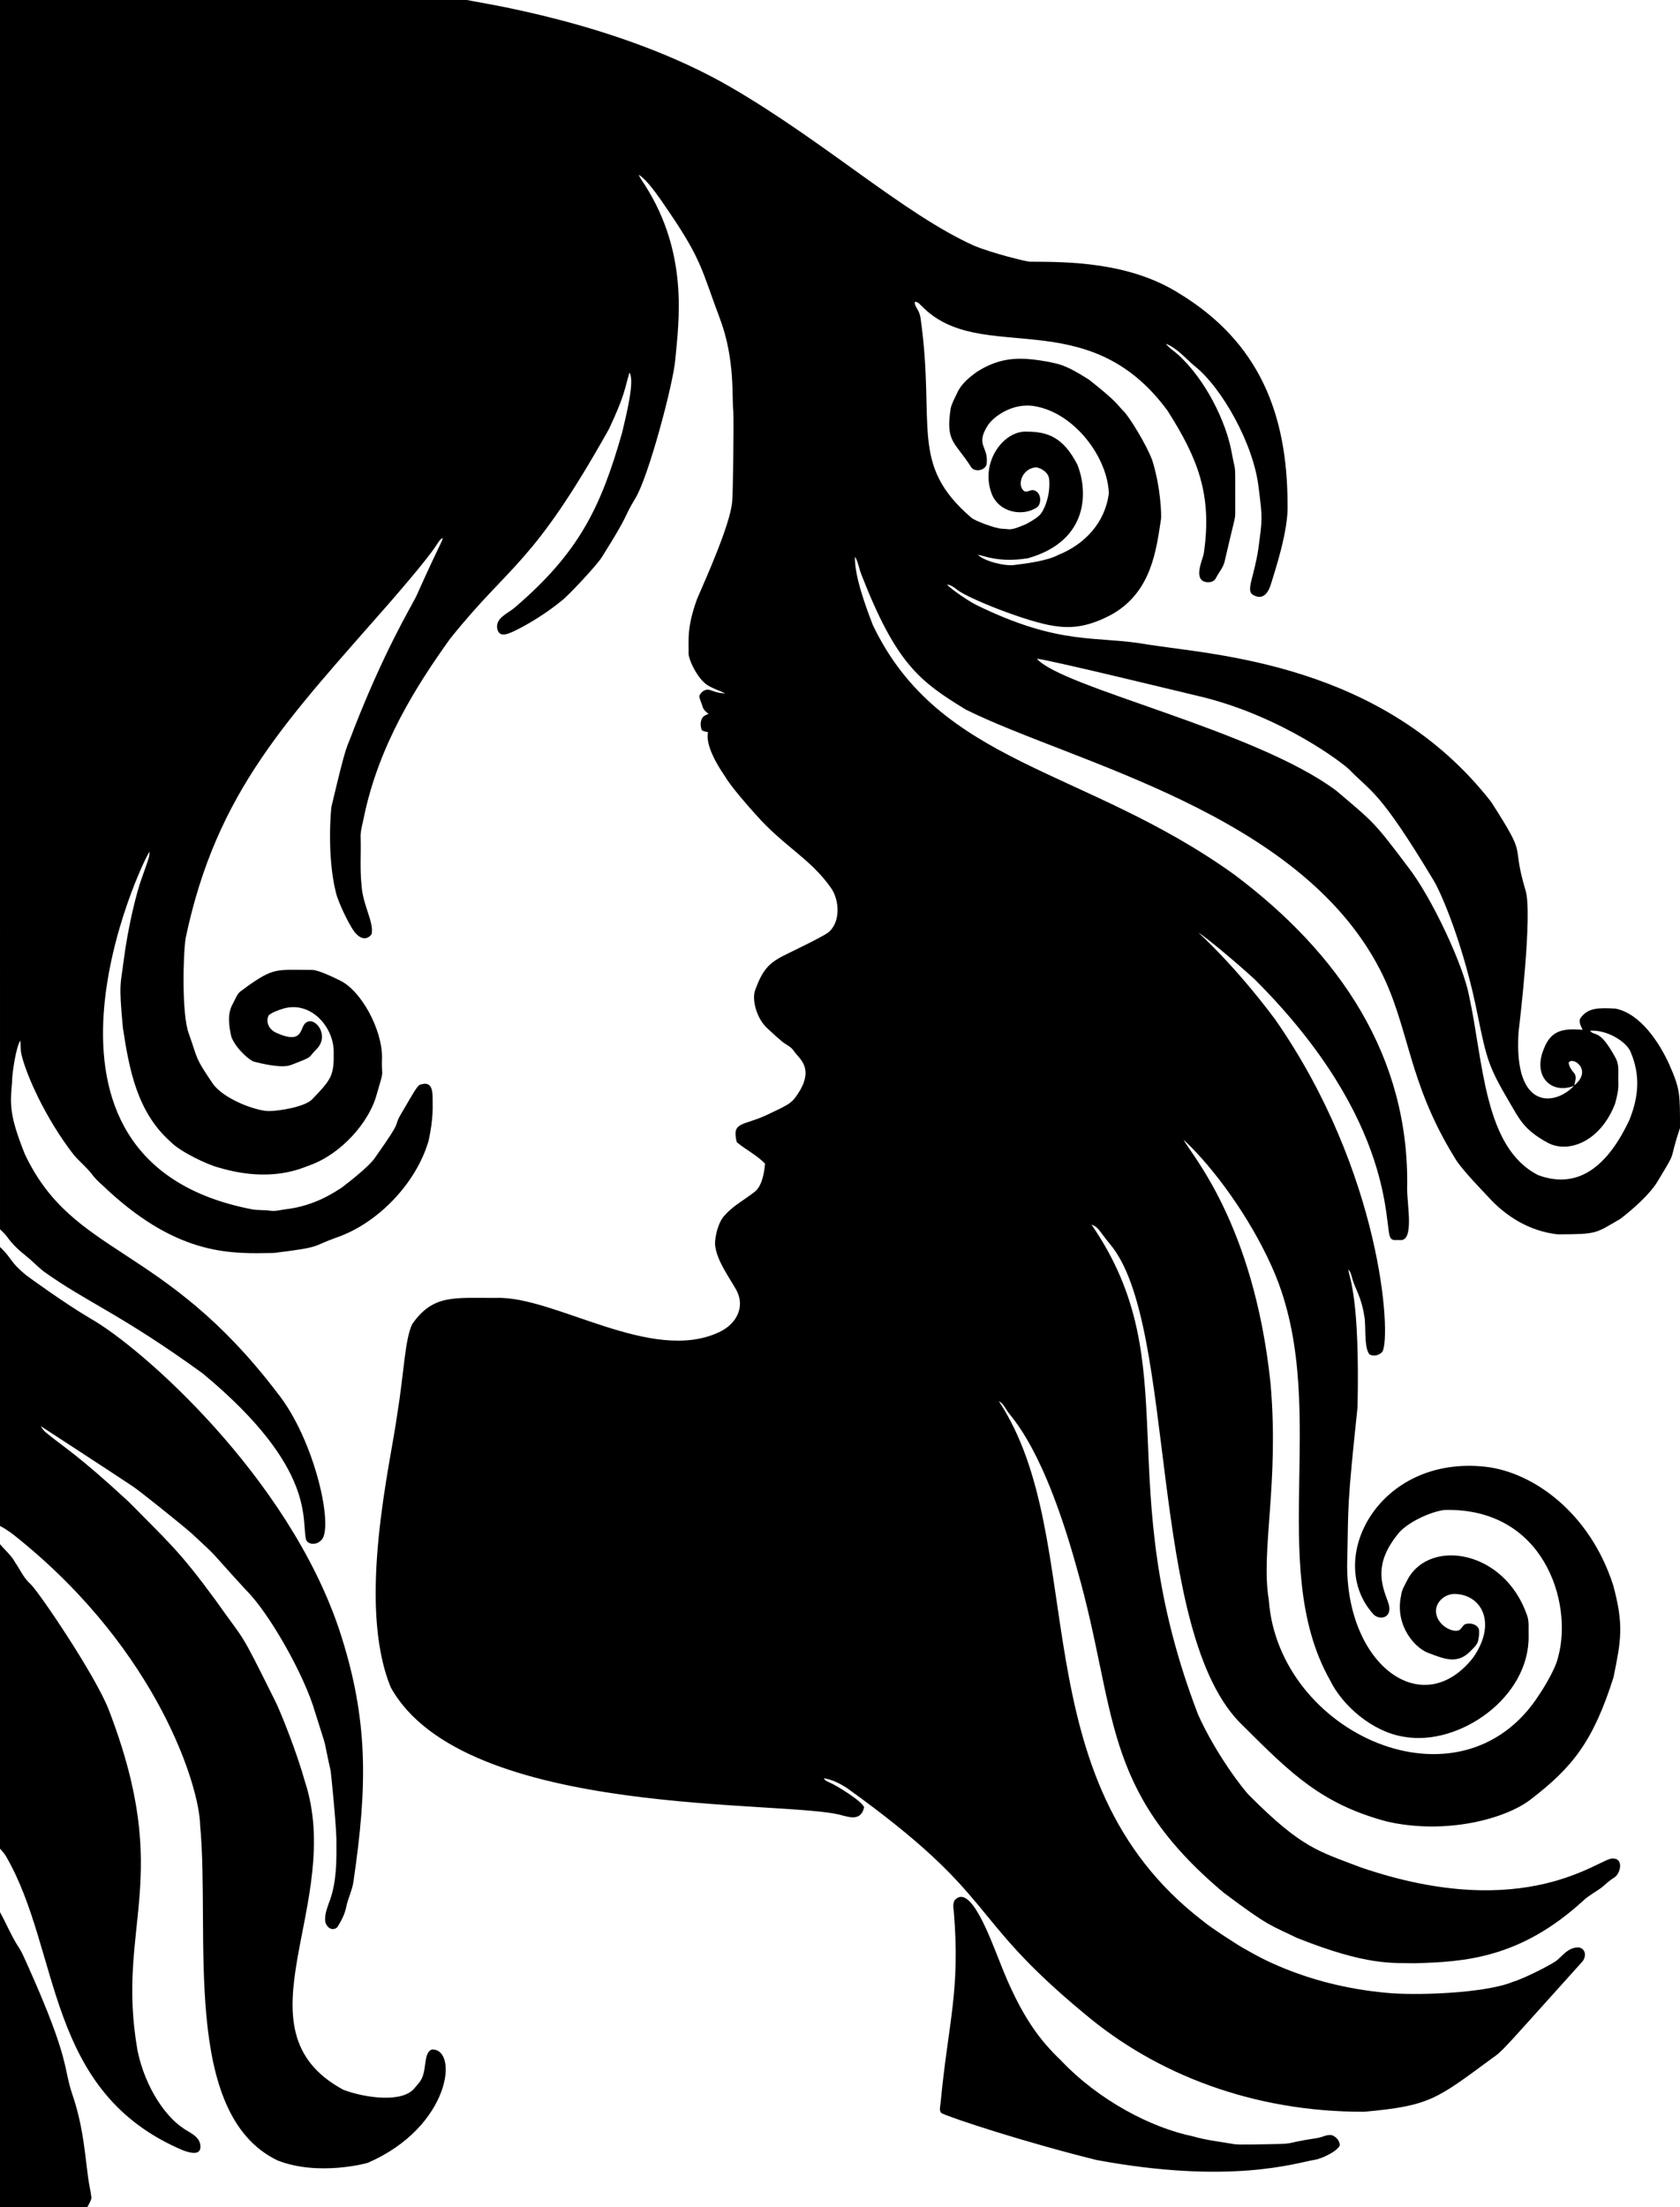
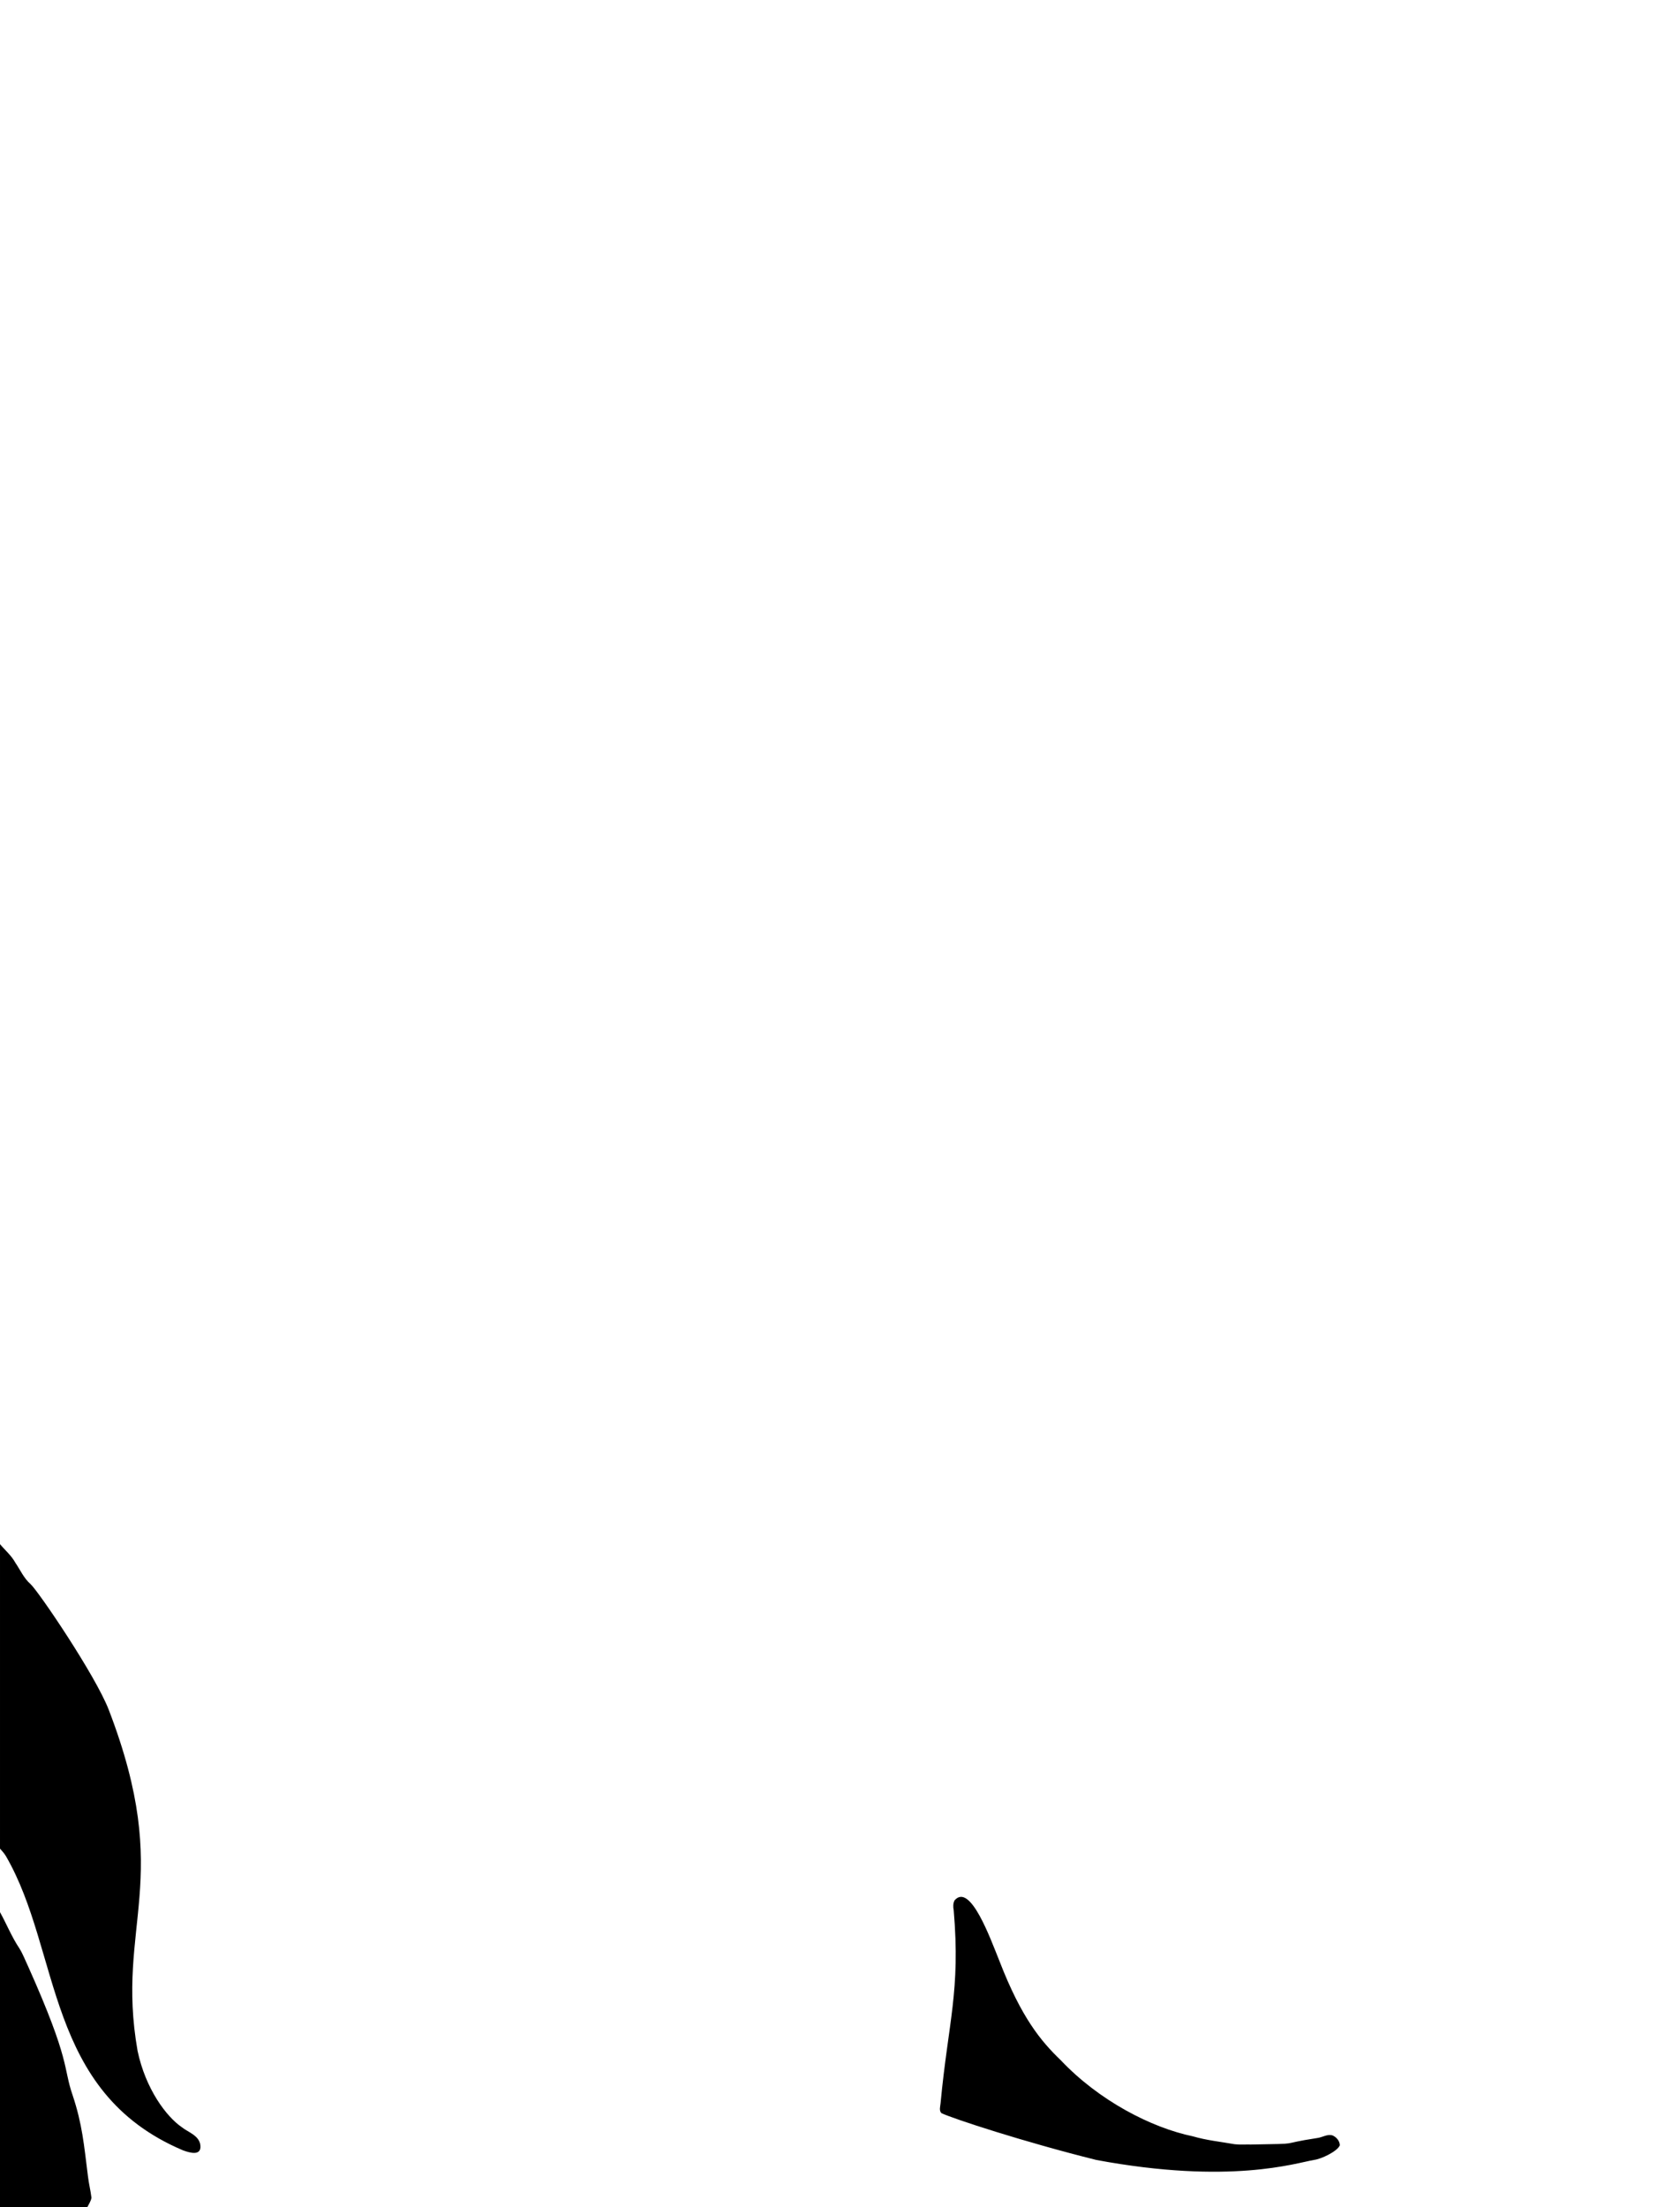
<svg xmlns="http://www.w3.org/2000/svg" viewBox="0 0 1217.952 1600">
-   <path d="M0 0h338.743c5.433 1.704 109.673 15.586 192.135 63.851 68.401 39.959 124.522 91.276 175.065 114.168 13.872 5.783 38.747 11.746 40.501 11.678 27.712.134 72.001.083 108.43 23.004 57.965 35.269 78.486 87.197 78.571 153.084.736 18.803-9.294 48.465-11.909 57.192-2.206 7.505-6.329 12.399-13.392 8.115-4.929-3.211 1.018-12.817 4.078-32.969 3.013-22.526 3.135-21.925.251-44.518-3.361-31.255-26.753-72.825-46.483-88.312-6.72-5.609-12.451-12.823-20.796-16.122 2.283 3.021 5.521 5.06 8.379 7.472 20.39 18.191 35.361 49.305 39.323 71.146 3.233 18.085 2.506 2.385 2.628 44.132.066 4.288-1.021 5.935-7.539 34.405-.854 4.762-4.274 8.4-6.415 12.599-1.429 3.238-5.697 3.787-8.664 2.642-7.635-3.103-.517-16.786-.108-20.918 5.938-41.447-3.914-67.723-26.398-102.957-58.251-79.385-135.117-32.14-177.836-75.468-1.612-1.382-2.967-3.638-5.372-3.394-.243 4.083 3.236 4.999 4.22 11.983 11 78.131-8.588 105.617 36.938 144.616 2.174 1.887 16.681 7.676 22.483 7.912 5.524.063 4.765 1.974 17.395-3.563 11.389-6.246 10.897-8.065 13.196-12.464 2.574-6.178 3.793-13.019 3.204-19.692-.346-4.83-5.074-8.068-9.47-8.887-10.533.853-14.182 13.481-8.488 17.456 2.493.86 4.816-1.707 7.262-.644 5.23 1.642 5.177 9.874 1.91 12.18-10.511 7.224-28.401 3.703-33.206-10.642-7.919-22.477 9.16-45.118 25.788-44.173 15.469.038 26.439 4.246 36.552 23.763 7.764 18.998 8.782 55.22-35.55 67.963-21.13 3.569-32.537-2.002-36.498-2.486 4.669 4.72 19.512 8.395 26.425 7.424 8.478-1.031 24.005-3 31.973-7.35 18.852-7.516 33.898-23.246 36.545-44.633-.926-26.144-24.678-57.613-52.694-62.943-16.698-3.496-31.14 7.602-35.021 13.69-9.16 14.378.282 15.189-.792 26.994.21 5.683-9.125 7.702-11.631 2.798-11.552-17.969-18.284-17.676-14.55-41.883.867-4.085 3.082-7.709 4.776-11.482 2.947-6.584 8.745-11.204 14.442-15.323 18.451-11.722 33.586-10.324 51.556-7.194 6.925 1.721 11.035 1.117 29.602 13.013 21.02 16.579 20.21 18.041 25.172 22.97 3.8 3.738 16.343 23.831 20.667 35.522 6.42 20.736 6.628 40.657 6.3 42.588-3.447 22.381-6.812 51.951-34.527 68.423-20.289 11.383-33.692 10.361-42.974 8.975-18.871-2.604-62.765-19.992-70.489-26.364-2.08-1.7-4.376-3.292-7.106-3.638 2.759 3.449 16.823 12.741 21.047 14.733 61.573 30.19 87.186 22.052 124.376 28.742 48.317 7.693 170.428 13.421 249.003 114.059 27.571 43.019 13.887 26.859 24.86 63.878 5.497 16.185-4.422 98.304-5.006 103.417-3.541 57.063 26.895 52.904 40.196 38.571-16.278 6.405-30.231-6.739-21.812-26.831 5.319-13.964 14.617-14.785 28.085-13.785-1.125-2.683-3.414-6.13-1.274-8.847 5.342-7.079 12.459-7.179 25.07-6.523 17.932 3.519 31.689 24.281 39.092 40.637 7.936 18.019 7.709 21.256 7.709 45.961-8.911 26.459-1.101 13.592-15.912 38.103-5.488 9.65-18.455 20.885-27.231 27.678-18.559 10.714-16.219 11.171-45.629 11.258-20.146-2.255-37.588-12.891-50.791-27.726-2.121-2.359-19.353-19.816-23.729-27.732-34.494-55.803-32.683-94.856-54.334-136.677-58.809-113.728-222.159-149.6-300.132-188.254-33.223-20.356-50.406-32.829-75.854-98.269-1.639-4.152-2.134-8.732-4.478-12.593-.689 13.429 8.009 36.805 12.931 49.578 48.679 101.782 153.519 103.218 261.663 180.613 76.696 57.381 127.598 132.197 125.697 227.929-.104 11.776 5.405 38.61-5.378 37.29-2.235-.19-5.318.759-6.672-1.585-5.035-6.888 5.134-83.889-98.418-187.373-14.759-13.53-36.259-31.295-40.928-33.978 0 0 26.302 23.502 55.797 63.113 77.421 111.318 84.165 229.72 77.663 240.725-2.188 2.696-6.3 3.624-9.395 1.978-4.169-5.232-2.378-21.02-3.692-27.495-2.273-14.691-6.548-19.498-8.833-27.76-.677-2.195-1.091-4.613-2.825-6.259.811 6.318 8.416 20.422 6.706 99.868-7.557 70.945-6.643 70.836-7.397 109.019-3.058 75.872 53.519 119.922 91.008 72.698 17.381-24.605 6.963-44.99-11.726-46.361-8.757-.881-16.294 6.646-14.862 14.252 1.69 9.854 14.551 15.033 17.734 11.068 1.294-1.226 2.032-3.299 3.956-3.651 3.394-.766 7.716.203 9.226 3.692.542 2.642.102 5.378-.413 8-.501 3.387-3.339 5.616-5.555 7.946-9.344 9.683-18.566 6.04-30.428 1.484-9.175-3.092-24.742-19.29-19.976-41.66.481-4.43 3.055-8.163 4.958-12.071 16.117-29.217 69.636-21.114 86.212 25.917 1.897 4.742 1.104 9.937 1.301 14.916.937 45.32-50.532 80.433-89.91 73.666-23.595-3.5-45.274-23.002-53.975-40.921-47.71-84.239 2.26-203.054-42.872-301.196-15.48-34.238-40.949-69.814-63.336-90.737 4.439 9.587 50.71 59.664 62.957 176.366 6.432 72.868-7.228 121.654-1.233 157.087 6.742 96.962 139.051 157.196 195.854 69.101.424-.679 11.854-17.526 14.022-28.024 10.575-39.195-10.428-107.981-82.486-106.174-10.401 1.236-28.08 9.5-34.222 17.985-16.821 21.177-11.681 35.521-6.74 48.772 4.209 11.357-5.729 13.616-10.391 9.063-36.116-39.322 3.221-115.952 81.355-107.109 34.197 4 75.23 33.004 92.281 85.839 7.823 29.001 5.732 39.761.244 66.723-14.828 46.888-30.062 65.573-60.261 88.732-18.317 14.042-61.38 25.531-103.858 15.898-47.315-12.604-69.54-34.619-104.203-69.202-70.559-66.078-47.304-291.405-96.84-349.555-8.195-9.946-7.727-11.761-13.324-14.042 70.659 102.716 12.048 185.021 77.284 355.204 12.802 28.432 32.541 54.13 37.311 58.818 38.073 38.139 49.728 40.126 80.793 52.031 120.512 41.123 173.605-7.449 182.503-6.483 8.35-.201 5.582 11.3.975 13.887-2.479 1.51-4.688 3.394-6.835 5.331-4.816 4.362-10.967 6.943-15.655 11.468-45.621 41.699-85.891 44.28-122.08 45.236-16.008-.419-33.97 2.094-85.311-18.364-19.662-9.588-19.808-7.81-53.169-32.82-89.498-75.166-76.798-131.459-106.093-233.991-24.483-89.065-47.32-109.698-50.757-115.163-1.721-2.608-3.15-5.656-6.09-7.099 66.734 101.276 13.329 273.878 148.247 377.057 5.01 4.364 27.188 18.706 30.55 20.281 2.797 1.342 40.193 25.92 102.103 31.532 19.621 2.029 70.645.663 91.583-7.878 7.582-2.264 24.236-10.562 30.76-14.713 4.595-2.892 8.95-10.681 17.273-10.296 4.325.707 5.842 5.665 2.716 10.018-57.858 64.179-57.584 64.81-65.734 70.381-40.498 29.846-45.219 34.407-92.62 38.726-80.954.237-151.199-27.495-202.689-70.977-88.007-72.778-60.978-83.679-172.281-163.678-5.108-3.279-10.689-6.171-16.745-7.092.65 1.687 2.418 2.263 3.929 2.967 4.964 2.021 24.214 13.946 25.185 18.059-.488 2.872-2.188 5.9-5.121 6.835-3.394 1.152-6.97-.095-10.31-.833-37.886-11.902-274.393 3.223-327.695-92.925-25.063-60.955.104-163.25 4.721-198.218 4.898-29.936 5.429-53.686 10.791-65.077 15.247-21.905 30.585-18.866 60.877-19.048 42.427-1.534 112.726 47.992 161.666 24.813 11.99-5.465 19.434-17.918 12.335-30.774-5.484-9.587-13.516-20.577-15.072-31.011-1.055-4.473 1.583-18.082 7.126-23.241 6.245-7.065 14.821-11.312 22.029-17.233 5.966-5.43 6.595-18.121 6.889-19.854-5.981-6.225-13.914-10.086-20.505-15.566-3.836-15.067 4.336-11.719 21.067-19.441 18.342-8.684 18.913-8.602 24.962-18.425 9.399-16.931-1.078-22.768-4.762-28.396-2.005-3.075-5.582-4.362-8.305-6.632-3.705-3.035-7.187-6.34-10.723-9.565-7.997-7.167-11.521-21.208-8.867-27.976 5.128-14.139 9.83-18.738 17.511-23.18 3.571-2.16 29.706-14.248 35.218-18.296 9.408-7.248 8.388-23.881 2.052-32.63-15.234-21.501-33.651-29.49-54.584-53.162-5.315-5.874-17.98-20.312-22.069-27.401-15.634-22.727-12.341-30.842-12.403-32.142-1.477-.373-3.055-.542-4.376-1.314-1.172-2.764-1.348-6.178.169-8.847.887-1.775 2.96-2.283 4.606-3.096-1.795-1.429-3.678-3.008-4.315-5.311-.732-2.533-2.019-4.911-2.391-7.526.854-2.513 3.218-4.552 5.914-4.742 1.463-.014 2.831.616 4.193 1.097 2.784 1.07 5.778 1.511 8.745 1.632-4.2-2.005-8.684-3.421-12.688-5.812-7.717-4.864-14.16-19.326-13.907-23.316.223-9.308-1.558-18.101 6.144-39.329 7.083-16.346 23.797-53.716 25.422-70.144.661-5.782 1.295-57.92.847-66.059-1.171-8.628 1.61-37.211-9.802-67.265-12.781-33.924-12.79-41.773-35.929-75.861-5.257-7.652-15.44-23.603-22.787-28.2.982 2.703 2.845 4.938 4.356 7.35 31.932 49.908 24.641 99.089 22.097 126.686-1.358 17.082-19.434 85.063-28.864 100.376-9.945 16.546-3.19 9.163-24.352 42.764-3.249 5.505-25.183 28.901-29.236 31.682-17.178 13.996-33.266 21.416-34.303 21.947-5.655 2.657-10.897 4.541-12.335-1.741-1.258-7.901 7.392-10.747 12.823-15.384 46.275-39.684 62.22-72.133 77.758-126.828 2.51-10.917 9.43-37.419 5.284-43.421-3.548 11.838-3.179 16.042-14.774 40.759-56.053 100.072-71 96.854-115.279 152.21-24.25 33.828-51.774 76.957-62.571 129.822-.955 4.87-2.561 9.693-2.262 14.72.298 11.285-.569 22.611.644 33.856.823 14.776 9.122 26.859 7.323 35.685-1.812 2.776-6.815 5.971-12.911-2.256-3.384-4.686-11.053-20.027-12.938-27.705-6.878-27.328-3.474-61.508-3.319-62.198 11.935-50.376 10.32-39.996 16.373-56.745 22.157-56.636 40.592-86.926 45.074-95.844 19.103-42.555 18.298-38.179 19.312-42.472-2.303 1.104-3.36 3.556-4.803 5.514-7.651 11.729-32.722 40.26-34.039 41.815-73.428 83.917-125.1 135.921-147.543 242.655-1.935 12.185-2.905 55.517 2.215 69.223 6.897 19.497 4.303 17.036 17.321 36.234 7.639 11.223 31.494 20.133 40.935 20.051 7.9-.057 26.417-3.208 31.343-8.63 14.217-14.87 15.818-17.068 15.472-35.434-.618-17.414-16.68-35.82-36.396-30.239-3.739 1.213-7.621 2.418-10.75 4.898-2.888 6.336 2.102 11.181 5.074 12.464 21.26 9.743 16.977-4.686 22.401-7.39 6.516-4.161 16.924 9.718 7.255 19.455-6.965 6.886-1.175 4.785-18.378 11.428-6.618 2.754-21.595-1.015-27.014-2.357-2.299-.475-12.696-8.594-16.393-18.046-1.558-7.235-2.906-15.099.183-22.137 6.115-12.318 4.239-8.699 10.96-14.096 19.967-14.154 21.426-12.263 47.438-12.22 4.442-.076 16.17 5.671 20.105 7.621 15.499 7.301 30.564 35.57 30.564 55.397-.549 17.313 2.102 6.785-3.841 27.19-5.278 19.903-25.538 43.265-48.793 51.489-5.508 1.907-27.599 12.872-65.517 1.639-7.775-1.89-28.1-11.344-35.285-18.892-24.096-21.445-29.899-52.318-34.452-82.716-3.137-33.514-1.506-31.018.481-47.715 3.24-25.633 9.612-50.743 13.067-60.091 5.585-15.94 5.705-15.488 5.778-19.577-4.285 4.513-108.997 223.482 73.849 259.103 4.545.942 9.213.42 13.785 1.111 3.807.528 7.546-.63 11.299-1.084 21.599-2.531 35.914-12.951 40.095-15.438 5.773-4.365 19.905-15.43 24.054-21.365 22.494-31.666 12.583-21.165 19.732-33.064 10.339-17.61 11.592-20.162 14.002-20.613 9.392-2.927 8.365 7.556 8.434 13.88-.019 1.381.646 10.576-2.906 26.926-9.133 31.336-37.282 60.077-66.676 70.151-18.887 6.735-9.732 6.849-45.555 11.224-29.604.48-67.79 2.86-120.047-45.169-3.848-3.841-8.278-7.126-11.529-11.536-3.922-5.277-9.152-9.355-13.399-14.34-21.264-27.339-35.459-60.235-38.246-74.127-.474-2.926-.264-5.907-.542-8.847-3.305 4.92-6.188 25.416-6.008 30.191-1.57 17.115-1.626 24.68 9.131 51.868 35.123 74.858 100.023 64.278 182.76 172.864 28.163 34.72 42.226 101.299 31.695 107.773-2.642 2.798-8.196 3.163-10.29-.413-4.078-13.321 8.906-51.194-74.974-120.86-59.642-43.283-84.285-51.668-115.563-74.134-4.505-3.583-8.434-7.824-12.959-11.38-5.033-3.97-9.748-8.434-13.453-13.69-1.47-2.005-3.36-3.631-5.08-5.406V0m751.698 477.507c18.136 21.024 158.228 51.704 216.969 95.607 27.418 23.2 27.572 22.771 51.922 55.106 17.474 22.361 40.38 71.722 44.471 93.71 10.522 48.383 10.757 110.122 50.174 129.992 31.26 11.477 51.857-10.026 65.985-39.898 6.876-17.05 8.058-32.629.975-49.348-2.858-7.443-17.247-16.47-29.527-15.458 3.826 4.496 6.843-1.893 18.52 19.59 1.998 3.475 2.188 7.6 2.073 11.516-.274 9.086 1.046 9.388-2.432 21.954-10.777 27.562-33.808 35.923-48.488 28.274-18.187-9.82-20.95-17.753-28.532-30.374-14.128-24.224-15.934-29.748-22.273-61.026-9.992-51.031-26.457-89.544-32.298-99.096-39.306-65.342-44.886-63.553-60.559-79.722-4.179-4.494-48.372-38.502-106.852-53.033-4.083-.889-111.113-27.047-120.128-27.794M1137.24 770.31c.318 2.953 2.039 5.412 3.936 7.6 2.195 2.581.691 5.981.149 8.867 13.503-10.979-1.062-21.273-4.085-16.467z" />
-   <path d="M0 903.966c9.095 8.55 6.685 10.436 19.089 20.559.679.552 27.758 20.318 46.571 31.35 37.164 21.048 142.949 114.431 180.247 225.436 21.601 65.446 20.363 113.829 10.452 181.9-.752 6.611-3.99 12.579-5.338 19.055-.935 5.135-3.401 9.829-6.124 14.219-1.11 2.221-6.403 3.772-8.914-2.656-.948-4.437.623-8.894 1.998-13.067 4.484-11.23 6.269-22.857 5.9-44.268.439-9.116-3.996-52.026-4.159-52.708-6.638-29.61-.878-9.238-11.231-42.35-7.74-27.176-33.66-72.611-50.134-88.738-30.312-33.098-17.629-20.792-39.465-41.145-8.75-7.635-38.121-31.116-42.554-33.985-15.414-10.32-66.76-43.717-66.777-43.726 1.016 1.66 2.113 3.319 3.651 4.559 13.003 10.771 22.429 15.434 60.132 50.31 28.417 28.908 36.741 35.474 63.174 71.641 22.738 32.253 16.059 18.682 42.533 71.865 4.328 8.302 16.325 38.768 21.873 58.804 29.47 89.066-53.089 180.153 28.03 223.926 16.304 6.086 43.022 9.569 51.57-1.233 2.344-2.71 4.972-5.392 6.022-8.908 2.524-7.19.971-16.998 6.577-19.089 19.663-.614 13.506 56.141-46.517 82.175-.725.297-35.84 9.863-65.423-1.755-70.04-33.784-48.676-164.067-56.115-243.15-.485-27.449-30.106-125.103-131.096-207.079-4.389-3.604-8.894-7.119-13.975-9.693V903.966H0zM0 1119.397c3.773 4.491 8.373 8.339 11.191 13.568 3.55 5.196 6.13 11.204 10.967 15.404 5.817 5.34 46.859 65.822 56.657 91.021 47.674 123.969 4.78 155.514 20.918 247.329 5.806 27.639 20.909 47.708 32.054 55.323 4.616 3.789 13.773 6.244 13.534 14.53-.325 6.045-7.39 4.179-12.708 2.229-100.304-42.507-88.111-143.831-128.251-213.135-1.192-2.052-2.804-3.8-4.362-5.561v-220.708zM724.708 1421.947c15.776 40.724 29.932 57.754 44.295 71.533 27.421 29.041 65.279 48.858 95.871 55.207 9.863 2.886 20.112 3.922 30.198 5.704 3.963.474 7.973.115 11.956.224 39.399-.699 17.525-.091 48.095-4.742 3.624-.474 6.964-2.899 10.737-1.938 2.913 1.179 5.439 4.031 5.48 7.269-2.077 4.63-13.732 9.954-18.642 10.56-13.207 2.218-60.823 18.078-157.839.047-52.506-13.052-104.211-30.049-112.346-33.944-1.89-1.924-.826-4.85-.63-7.187 5.543-59.078 14.52-81.056 9.517-139.976-.495-2.384-.488-4.931.643-7.126 11.402-12.917 25.886 27.609 32.665 44.369zM0 1386.154c4.803 8.718 8.542 18.032 14.097 26.337 2.594 4.166 4.281 8.806 6.401 13.229 30.974 69.338 25.069 72.732 32.149 93.141 6.968 20.888 8.222 35.751 11.109 58.737.596 5.229 1.937 10.357 2.54 15.594-.366 2.459-1.897 4.593-2.981 6.808H0v-213.846z" />
+   <path d="M0 903.966V903.966H0zM0 1119.397c3.773 4.491 8.373 8.339 11.191 13.568 3.55 5.196 6.13 11.204 10.967 15.404 5.817 5.34 46.859 65.822 56.657 91.021 47.674 123.969 4.78 155.514 20.918 247.329 5.806 27.639 20.909 47.708 32.054 55.323 4.616 3.789 13.773 6.244 13.534 14.53-.325 6.045-7.39 4.179-12.708 2.229-100.304-42.507-88.111-143.831-128.251-213.135-1.192-2.052-2.804-3.8-4.362-5.561v-220.708zM724.708 1421.947c15.776 40.724 29.932 57.754 44.295 71.533 27.421 29.041 65.279 48.858 95.871 55.207 9.863 2.886 20.112 3.922 30.198 5.704 3.963.474 7.973.115 11.956.224 39.399-.699 17.525-.091 48.095-4.742 3.624-.474 6.964-2.899 10.737-1.938 2.913 1.179 5.439 4.031 5.48 7.269-2.077 4.63-13.732 9.954-18.642 10.56-13.207 2.218-60.823 18.078-157.839.047-52.506-13.052-104.211-30.049-112.346-33.944-1.89-1.924-.826-4.85-.63-7.187 5.543-59.078 14.52-81.056 9.517-139.976-.495-2.384-.488-4.931.643-7.126 11.402-12.917 25.886 27.609 32.665 44.369zM0 1386.154c4.803 8.718 8.542 18.032 14.097 26.337 2.594 4.166 4.281 8.806 6.401 13.229 30.974 69.338 25.069 72.732 32.149 93.141 6.968 20.888 8.222 35.751 11.109 58.737.596 5.229 1.937 10.357 2.54 15.594-.366 2.459-1.897 4.593-2.981 6.808H0v-213.846z" />
</svg>